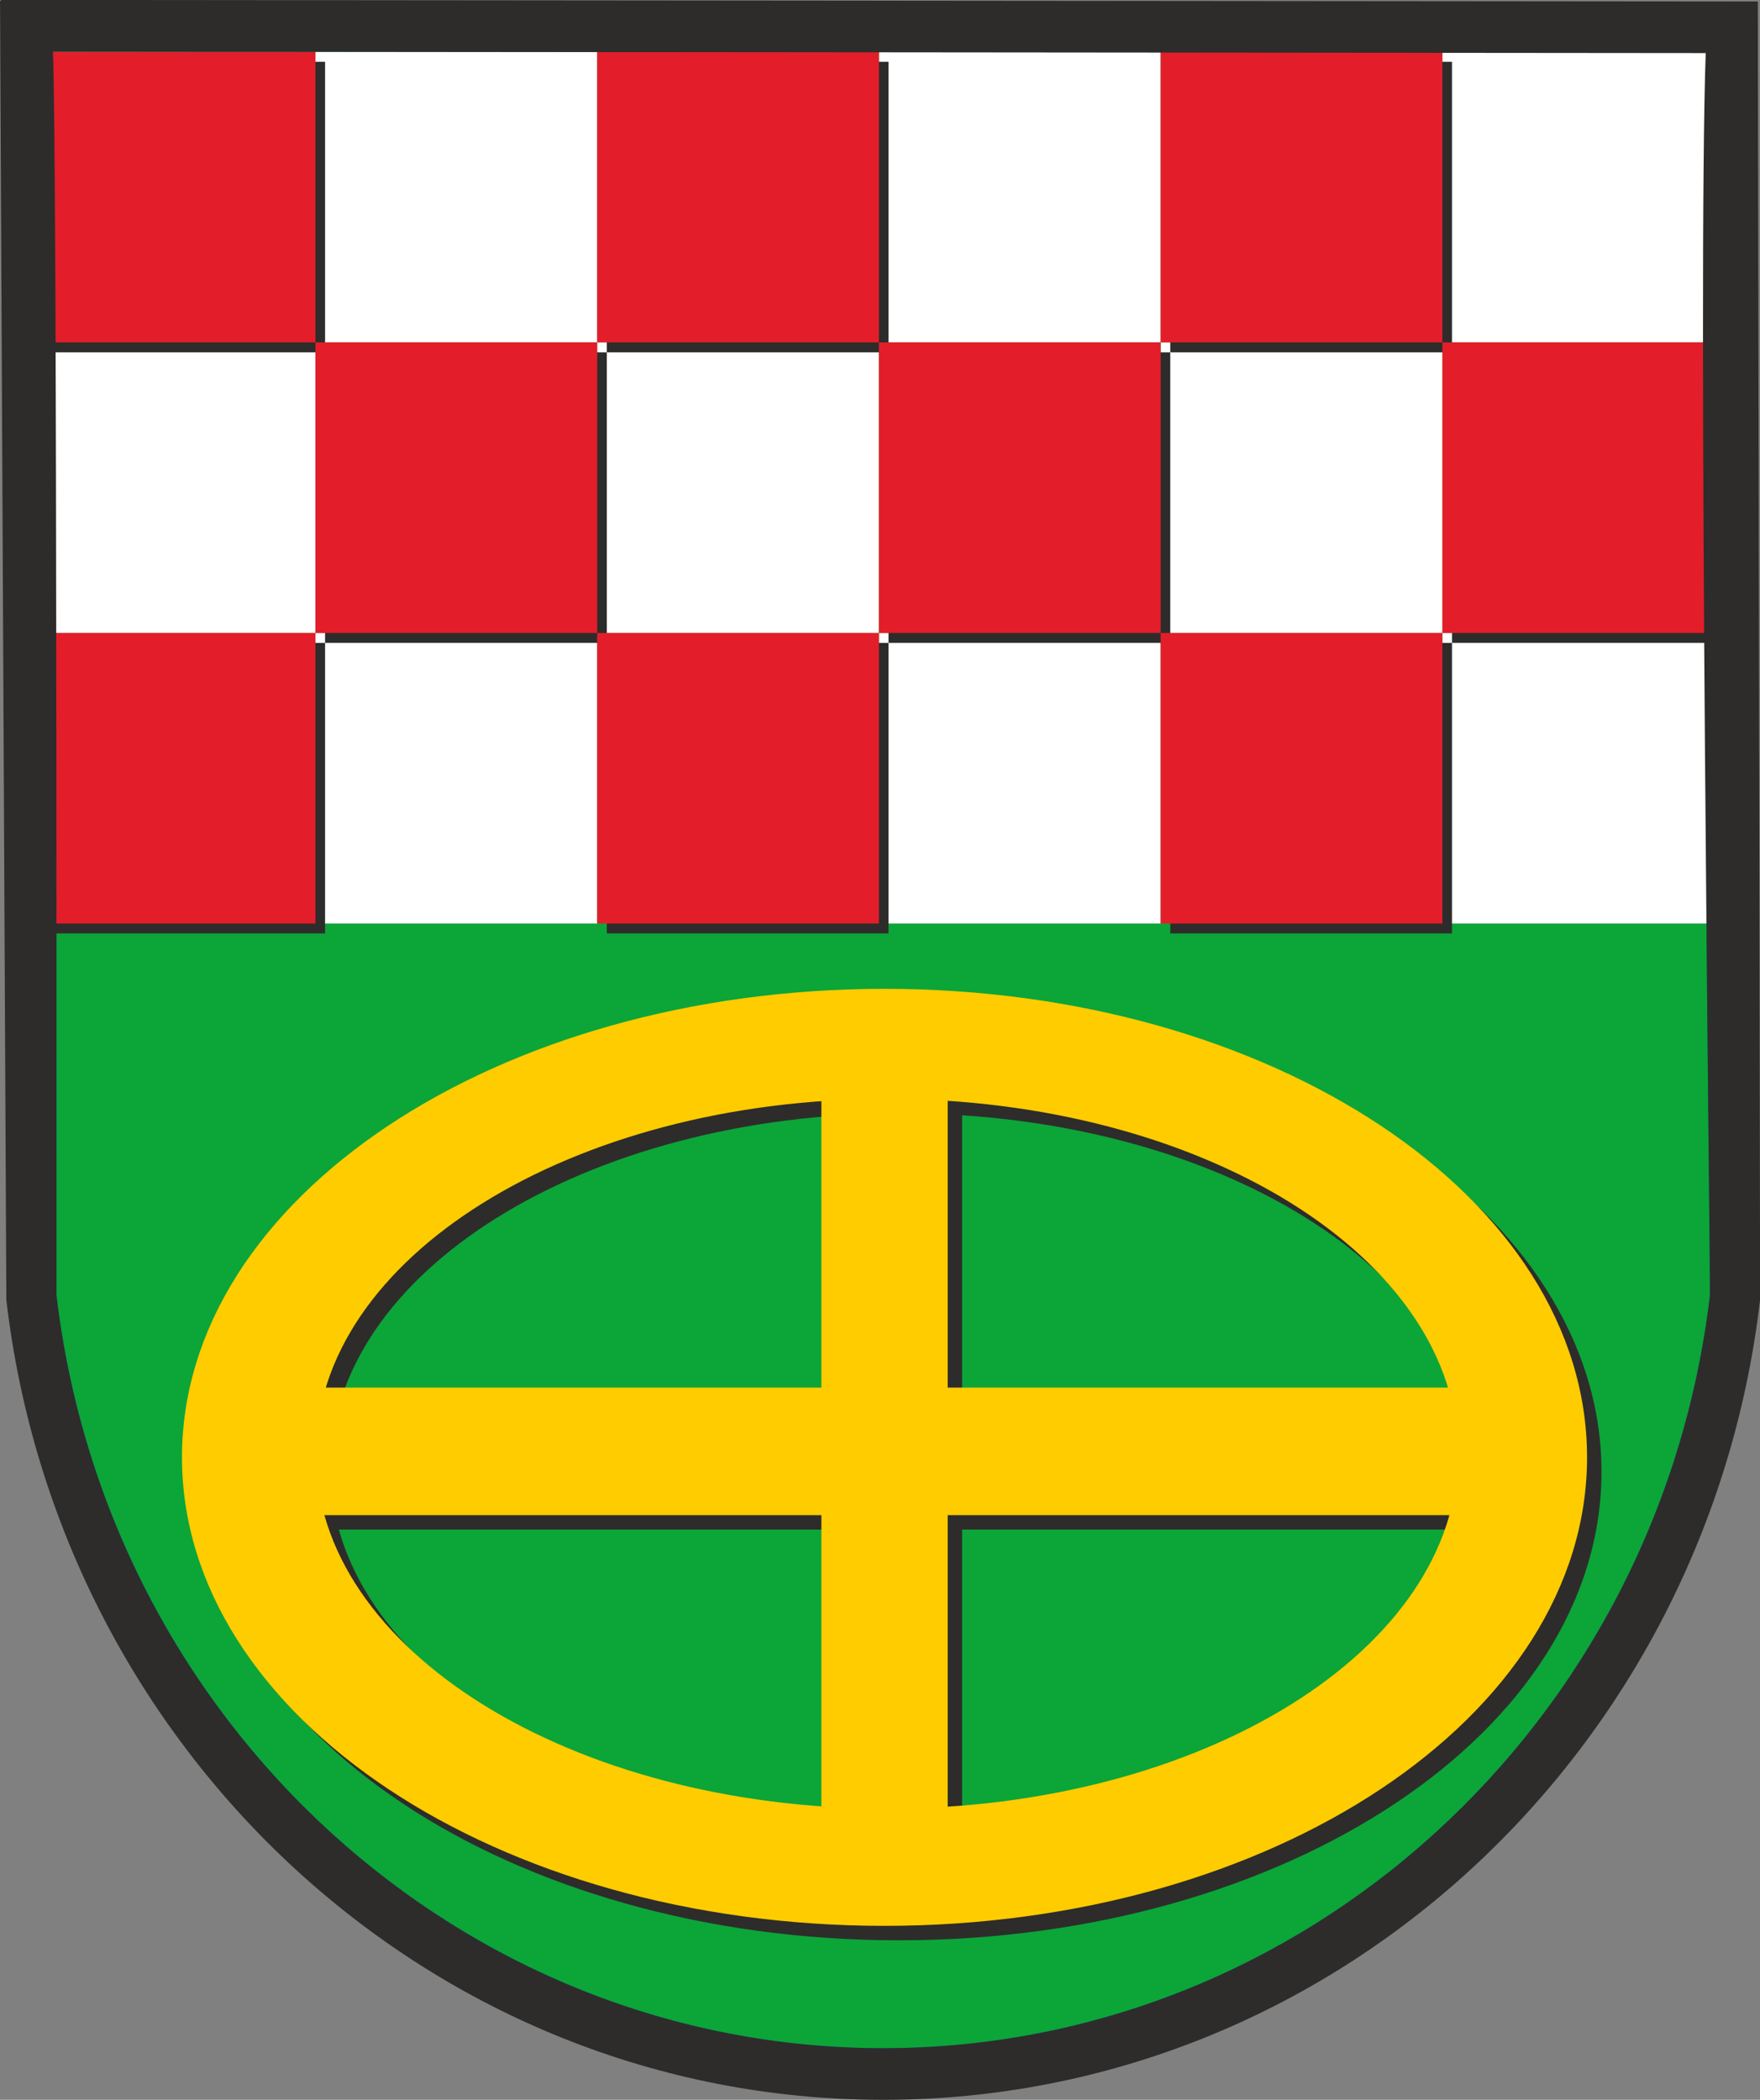
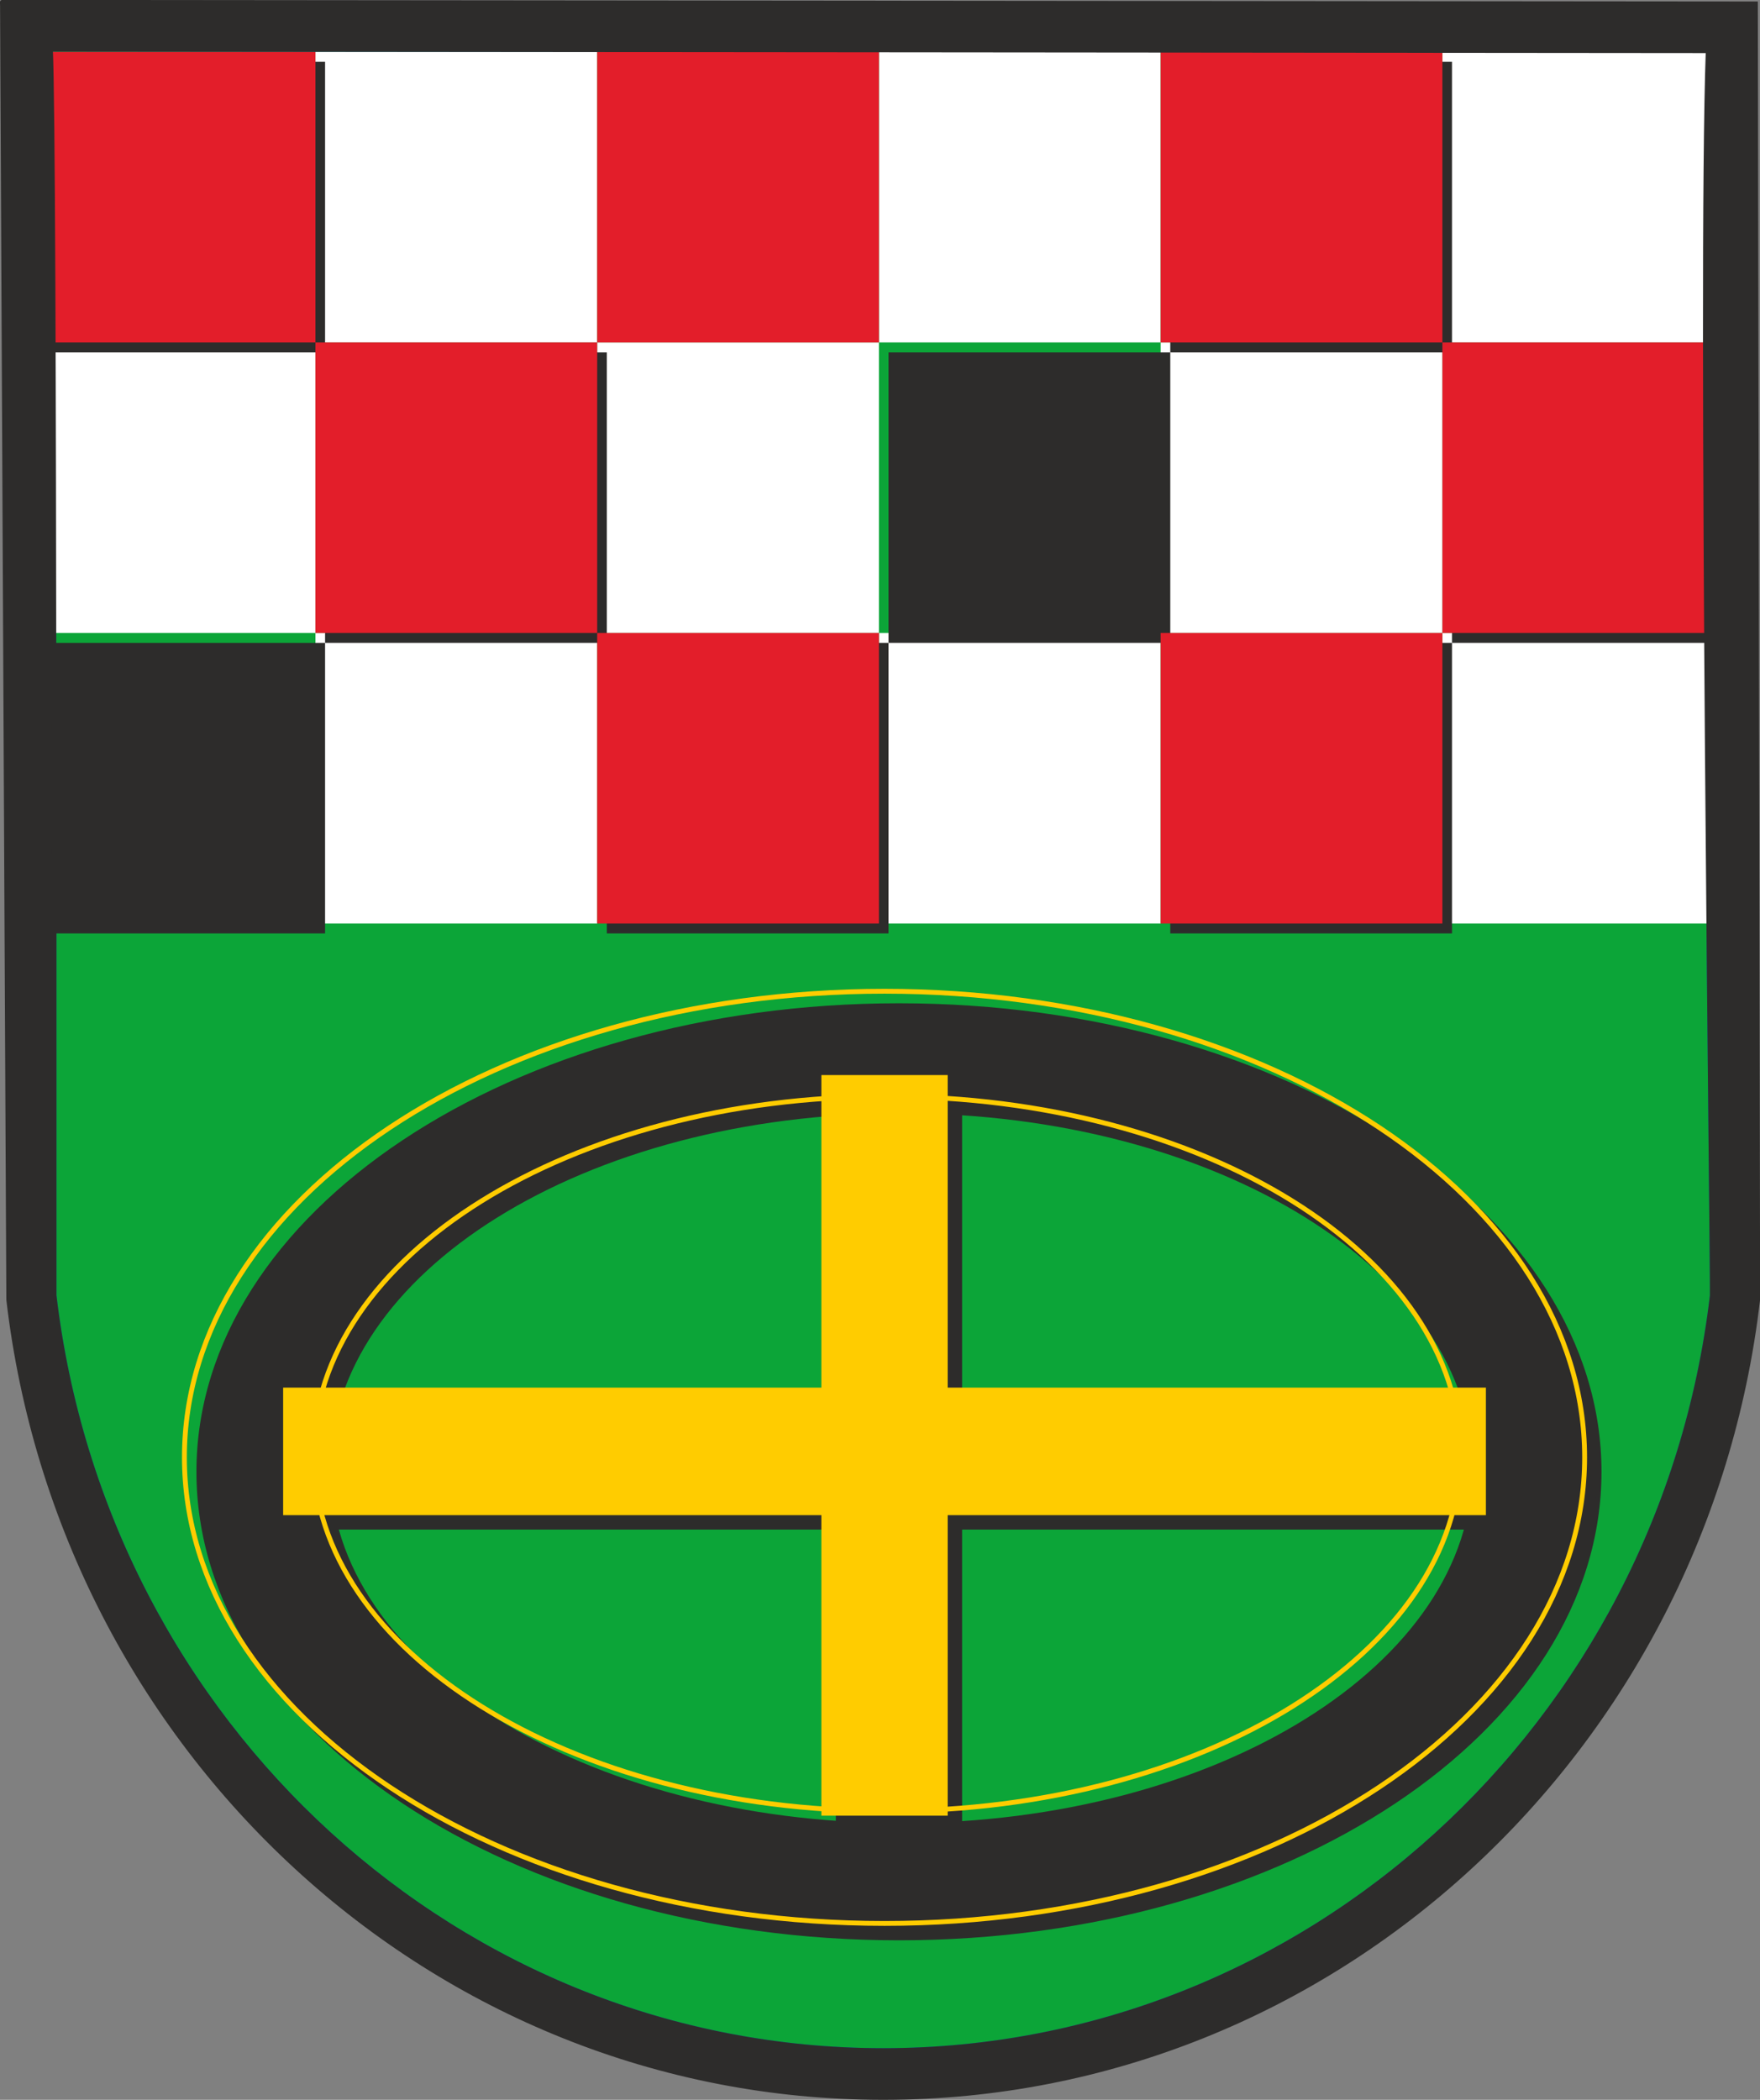
<svg xmlns="http://www.w3.org/2000/svg" version="1.1" width="640" height="763.331" id="svg2" xml:space="preserve">
  <rect width="100%" height="100%" fill="#808080" stroke="none" />
  <defs id="defs6" />
  <g transform="matrix(1.25,0,0,-1.25,-299.387,856.033)" id="g12">
    <g transform="matrix(1.401,0,0,-1.401,-96.03,-29.735)" id="g14">
      <path d="m 595.04,-241.073 c -10.579,89.344 -84.535,156.685 -172.147,156.685 -87.637,0 -161.612,-67.379 -172.159,-156.762 -0.04,-0.767 0.221,-239.778 -0.755,-258.669 18.457,0.016 326.048,0.297 344.209,0.312 -1.745,46.977 1.001,254.451 0.853,258.434 z" id="path16" style="fill:#0ca538;fill-opacity:1;fill-rule:nonzero;stroke:none" />
      <path d="m 595.04,-241.073 c -10.579,89.344 -84.535,156.685 -172.147,156.685 -87.637,0 -161.612,-67.379 -172.159,-156.762 -0.04,-0.767 0.221,-239.778 -0.755,-258.669 18.457,0.016 326.048,0.297 344.209,0.312 -1.745,46.977 1.001,254.451 0.853,258.434 z" id="path18" style="fill:none;stroke:#006eb4;stroke-width:0.98;stroke-linecap:butt;stroke-linejoin:miter;stroke-miterlimit:4;stroke-opacity:1;stroke-dasharray:none" />
      <path d="m 305,-378.65 c 0,0 -58.5,0 -58.5,0 0,0 0,-60.313 0,-60.313 0,0 58.5,0 58.5,0 0,0 0,60.313 0,60.313 z" id="path20" style="fill:#ffffff;fill-opacity:1;fill-rule:nonzero;stroke:none" />
      <path d="m 422,-378.65 c 0,0 -58.5,0 -58.5,0 0,0 0,-60.313 0,-60.313 0,0 58.5,0 58.5,0 0,0 0,60.313 0,60.313 z" id="path22" style="fill:#ffffff;fill-opacity:1;fill-rule:nonzero;stroke:none" />
      <path d="m 363.5,-318.337 c 0,0 -58.5,0 -58.5,0 0,0 0,-60.312 0,-60.312 0,0 58.5,0 58.5,0 0,0 0,60.312 0,60.312 z" id="path24" style="fill:#ffffff;fill-opacity:1;fill-rule:nonzero;stroke:none" />
      <path d="m 363.5,-438.963 c 0,0 -58.5,0 -58.5,0 0,0 0,-60.312 0,-60.312 0,0 58.5,0 58.5,0 0,0 0,60.312 0,60.312 z" id="path26" style="fill:#ffffff;fill-opacity:1;fill-rule:nonzero;stroke:none" />
      <path d="m 480.5,-438.963 c 0,0 -58.5,0 -58.5,0 0,0 0,-60.312 0,-60.312 0,0 58.5,0 58.5,0 0,0 0,60.312 0,60.312 z" id="path28" style="fill:#ffffff;fill-opacity:1;fill-rule:nonzero;stroke:none" />
      <path d="m 597.5,-438.963 c 0,0 -58.5,0 -58.5,0 0,0 0,-60.312 0,-60.312 0,0 58.5,0 58.5,0 0,0 0,60.312 0,60.312 z" id="path30" style="fill:#ffffff;fill-opacity:1;fill-rule:nonzero;stroke:none" />
      <path d="m 539,-378.65 c 0,0 -58.5,0 -58.5,0 0,0 0,-60.313 0,-60.313 0,0 58.5,0 58.5,0 0,0 0,60.313 0,60.313 z" id="path32" style="fill:#ffffff;fill-opacity:1;fill-rule:nonzero;stroke:none" />
      <path d="m 480.5,-318.337 c 0,0 -58.5,0 -58.5,0 0,0 0,-60.312 0,-60.312 0,0 58.5,0 58.5,0 0,0 0,60.312 0,60.312 z" id="path34" style="fill:#ffffff;fill-opacity:1;fill-rule:nonzero;stroke:none" />
      <path d="m 597.5,-318.337 c 0,0 -58.5,0 -58.5,0 0,0 0,-60.312 0,-60.312 0,0 58.5,0 58.5,0 0,0 0,60.312 0,60.312 z" id="path36" style="fill:#ffffff;fill-opacity:1;fill-rule:nonzero;stroke:none" />
      <path d="m 307,-436.901 c 0,0 -58.5,0 -58.5,0 0,0 0,-60.312 0,-60.312 0,0 58.5,0 58.5,0 0,0 0,60.312 0,60.312 z" id="path38" style="fill:#2d2c2b;fill-opacity:1;fill-rule:nonzero;stroke:none" />
-       <path d="m 424,-436.901 c 0,0 -58.5,0 -58.5,0 0,0 0,-60.312 0,-60.312 0,0 58.5,0 58.5,0 0,0 0,60.312 0,60.312 z" id="path40" style="fill:#2d2c2b;fill-opacity:1;fill-rule:nonzero;stroke:none" />
      <path d="m 541,-436.901 c 0,0 -58.5,0 -58.5,0 0,0 0,-60.312 0,-60.312 0,0 58.5,0 58.5,0 0,0 0,60.312 0,60.312 z" id="path42" style="fill:#2d2c2b;fill-opacity:1;fill-rule:nonzero;stroke:none" />
      <path d="m 365.5,-376.588 c 0,0 -58.5,0 -58.5,0 0,0 0,-60.313 0,-60.313 0,0 58.5,0 58.5,0 0,0 0,60.313 0,60.313 z" id="path44" style="fill:#2d2c2b;fill-opacity:1;fill-rule:nonzero;stroke:none" />
-       <path d="m 482.5,-376.588 c 0,0 -58.5,0 -58.5,0 0,0 0,-60.313 0,-60.313 0,0 58.5,0 58.5,0 0,0 0,60.313 0,60.313 z" id="path46" style="fill:#2d2c2b;fill-opacity:1;fill-rule:nonzero;stroke:none" />
+       <path d="m 482.5,-376.588 c 0,0 -58.5,0 -58.5,0 0,0 0,-60.313 0,-60.313 0,0 58.5,0 58.5,0 0,0 0,60.313 0,60.313 " id="path46" style="fill:#2d2c2b;fill-opacity:1;fill-rule:nonzero;stroke:none" />
      <path d="m 599.5,-376.588 c 0,0 -58.5,0 -58.5,0 0,0 0,-60.313 0,-60.313 0,0 58.5,0 58.5,0 0,0 0,60.313 0,60.313 z" id="path48" style="fill:#2d2c2b;fill-opacity:1;fill-rule:nonzero;stroke:none" />
      <path d="m 307,-316.275 c 0,0 -58.5,0 -58.5,0 0,0 0,-60.312 0,-60.312 0,0 58.5,0 58.5,0 0,0 0,60.312 0,60.312 z" id="path50" style="fill:#2d2c2b;fill-opacity:1;fill-rule:nonzero;stroke:none" />
      <path d="m 424,-316.275 c 0,0 -58.5,0 -58.5,0 0,0 0,-60.312 0,-60.312 0,0 58.5,0 58.5,0 0,0 0,60.312 0,60.312 z" id="path52" style="fill:#2d2c2b;fill-opacity:1;fill-rule:nonzero;stroke:none" />
      <path d="m 541,-316.275 c 0,0 -58.5,0 -58.5,0 0,0 0,-60.312 0,-60.312 0,0 58.5,0 58.5,0 0,0 0,60.312 0,60.312 z" id="path54" style="fill:#2d2c2b;fill-opacity:1;fill-rule:nonzero;stroke:none" />
      <path d="m 305,-438.963 c 0,0 -58.5,0 -58.5,0 0,0 0,-60.312 0,-60.312 0,0 58.5,0 58.5,0 0,0 0,60.312 0,60.312 z" id="path56" style="fill:#e31e2a;fill-opacity:1;fill-rule:nonzero;stroke:none" />
      <path d="m 422,-438.963 c 0,0 -58.5,0 -58.5,0 0,0 0,-60.312 0,-60.312 0,0 58.5,0 58.5,0 0,0 0,60.312 0,60.312 z" id="path58" style="fill:#e31e2a;fill-opacity:1;fill-rule:nonzero;stroke:none" />
      <path d="m 539,-438.963 c 0,0 -58.5,0 -58.5,0 0,0 0,-60.312 0,-60.312 0,0 58.5,0 58.5,0 0,0 0,60.312 0,60.312 z" id="path60" style="fill:#e31e2a;fill-opacity:1;fill-rule:nonzero;stroke:none" />
      <path d="m 363.5,-378.65 c 0,0 -58.5,0 -58.5,0 0,0 0,-60.313 0,-60.313 0,0 58.5,0 58.5,0 0,0 0,60.313 0,60.313 z" id="path62" style="fill:#e31e2a;fill-opacity:1;fill-rule:nonzero;stroke:none" />
-       <path d="m 480.5,-378.65 c 0,0 -58.5,0 -58.5,0 0,0 0,-60.313 0,-60.313 0,0 58.5,0 58.5,0 0,0 0,60.313 0,60.313 z" id="path64" style="fill:#e31e2a;fill-opacity:1;fill-rule:nonzero;stroke:none" />
      <path d="m 597.5,-378.65 c 0,0 -58.5,0 -58.5,0 0,0 0,-60.313 0,-60.313 0,0 58.5,0 58.5,0 0,0 0,60.313 0,60.313 z" id="path66" style="fill:#e31e2a;fill-opacity:1;fill-rule:nonzero;stroke:none" />
-       <path d="m 305,-318.337 c 0,0 -58.5,0 -58.5,0 0,0 0,-60.312 0,-60.312 0,0 58.5,0 58.5,0 0,0 0,60.312 0,60.312 z" id="path68" style="fill:#e31e2a;fill-opacity:1;fill-rule:nonzero;stroke:none" />
      <path d="m 422,-318.337 c 0,0 -58.5,0 -58.5,0 0,0 0,-60.312 0,-60.312 0,0 58.5,0 58.5,0 0,0 0,60.312 0,60.312 z" id="path70" style="fill:#e31e2a;fill-opacity:1;fill-rule:nonzero;stroke:none" />
      <path d="m 539,-318.337 c 0,0 -58.5,0 -58.5,0 0,0 0,-60.312 0,-60.312 0,0 58.5,0 58.5,0 0,0 0,60.312 0,60.312 z" id="path72" style="fill:#e31e2a;fill-opacity:1;fill-rule:nonzero;stroke:none" />
      <path d="m 426.661,-131.095 c -65.765,0 -119.077,-33.208 -119.077,-74.175 0,-40.967 53.312,-74.175 119.077,-74.175 65.765,0 119.077,33.208 119.077,74.175 0,40.967 -53.312,74.175 -119.077,74.175 z m -0.496,-170.181 c -80.287,0 -145.374,43.317 -145.374,96.75 0,53.433 65.086,96.75 145.374,96.75 80.287,0 145.373,-43.317 145.373,-96.75 0,-53.433 -65.086,-96.75 -145.373,-96.75 z" id="path74" style="fill:#2d2c2b;fill-opacity:1;fill-rule:nonzero;stroke:none" />
      <path d="m 426.661,-131.095 c -65.765,0 -119.077,-33.208 -119.077,-74.175 0,-40.967 53.312,-74.175 119.077,-74.175 65.765,0 119.077,33.208 119.077,74.175 0,40.967 -53.312,74.175 -119.077,74.175 z m -0.496,-170.181 c -80.287,0 -145.374,43.317 -145.374,96.75 0,53.433 65.086,96.75 145.374,96.75 80.287,0 145.373,-43.317 145.373,-96.75 0,-53.433 -65.086,-96.75 -145.373,-96.75 z" id="path76" style="fill:none;stroke:#2d2c2b;stroke-width:1.006;stroke-linecap:butt;stroke-linejoin:miter;stroke-miterlimit:4;stroke-opacity:1;stroke-dasharray:none" />
      <path d="m 438.817,-130.599 c 0,0 -25.305,0 -25.305,0 0,0 0,-152.815 0,-152.815 0,0 25.305,0 25.305,0 0,0 0,152.815 0,152.815 z" id="path78" style="fill:#2d2c2b;fill-opacity:1;fill-rule:nonzero;stroke:none" />
      <path d="m 438.817,-130.599 c 0,0 -25.305,0 -25.305,0 0,0 0,-152.815 0,-152.815 0,0 25.305,0 25.305,0 0,0 0,152.815 0,152.815 z" id="path80" style="fill:none;stroke:#2d2c2b;stroke-width:0.919;stroke-linecap:butt;stroke-linejoin:miter;stroke-miterlimit:4;stroke-opacity:1;stroke-dasharray:none" />
      <path d="m 550.451,-218.418 c 0,0 0,25.304 0,25.304 0,0 -248.573,0 -248.573,0 0,0 0,-25.304 0,-25.304 0,0 248.573,0 248.573,0 z" id="path82" style="fill:#2d2c2b;fill-opacity:1;fill-rule:nonzero;stroke:none" />
      <path d="m 550.451,-218.418 c 0,0 0,25.304 0,25.304 0,0 -248.573,0 -248.573,0 0,0 0,-25.304 0,-25.304 0,0 248.573,0 248.573,0 z" id="path84" style="fill:none;stroke:#2d2c2b;stroke-width:1.173;stroke-linecap:butt;stroke-linejoin:miter;stroke-miterlimit:4;stroke-opacity:1;stroke-dasharray:none" />
-       <path d="m 423.661,-134.095 c -65.765,0 -119.077,-33.208 -119.077,-74.175 0,-40.967 53.312,-74.175 119.077,-74.175 65.765,0 119.077,33.208 119.077,74.175 0,40.967 -53.312,74.175 -119.077,74.175 z m -0.496,-170.181 c -80.287,0 -145.374,43.317 -145.374,96.75 0,53.433 65.086,96.75 145.374,96.75 80.287,0 145.373,-43.317 145.373,-96.75 0,-53.433 -65.086,-96.75 -145.373,-96.75 z" id="path86" style="fill:#ffcc00;fill-opacity:1;fill-rule:nonzero;stroke:none" />
      <path d="m 423.661,-134.095 c -65.765,0 -119.077,-33.208 -119.077,-74.175 0,-40.967 53.312,-74.175 119.077,-74.175 65.765,0 119.077,33.208 119.077,74.175 0,40.967 -53.312,74.175 -119.077,74.175 z m -0.496,-170.181 c -80.287,0 -145.374,43.317 -145.374,96.75 0,53.433 65.086,96.75 145.374,96.75 80.287,0 145.373,-43.317 145.373,-96.75 0,-53.433 -65.086,-96.75 -145.373,-96.75 z" id="path88" style="fill:none;stroke:#ffcc00;stroke-width:1.006;stroke-linecap:butt;stroke-linejoin:miter;stroke-miterlimit:4;stroke-opacity:1;stroke-dasharray:none" />
      <path d="m 435.817,-133.599 c 0,0 -25.305,0 -25.305,0 0,0 0,-152.815 0,-152.815 0,0 25.305,0 25.305,0 0,0 0,152.815 0,152.815 z" id="path90" style="fill:#ffcc00;fill-opacity:1;fill-rule:nonzero;stroke:none" />
      <path d="m 435.817,-133.599 c 0,0 -25.305,0 -25.305,0 0,0 0,-152.815 0,-152.815 0,0 25.305,0 25.305,0 0,0 0,152.815 0,152.815 z" id="path92" style="fill:none;stroke:#ffcc00;stroke-width:0.919;stroke-linecap:butt;stroke-linejoin:miter;stroke-miterlimit:4;stroke-opacity:1;stroke-dasharray:none" />
      <path d="m 547.451,-221.418 c 0,0 0,25.304 0,25.304 0,0 -248.573,0 -248.573,0 0,0 0,-25.304 0,-25.304 0,0 248.573,0 248.573,0 z" id="path94" style="fill:#ffcc00;fill-opacity:1;fill-rule:nonzero;stroke:none" />
      <path d="m 547.451,-221.418 c 0,0 0,25.304 0,25.304 0,0 -248.573,0 -248.573,0 0,0 0,-25.304 0,-25.304 0,0 248.573,0 248.573,0 z" id="path96" style="fill:none;stroke:#ffcc00;stroke-width:1.173;stroke-linecap:butt;stroke-linejoin:miter;stroke-miterlimit:4;stroke-opacity:1;stroke-dasharray:none" />
      <path d="m 595.04,-241.073 c -10.579,89.344 -84.535,156.685 -172.147,156.685 -87.637,0 -161.612,-67.379 -172.159,-156.762 -0.04,-0.767 0.221,-239.778 -0.755,-258.669 18.457,0.016 326.048,0.297 344.209,0.312 -1.745,46.977 1.001,254.451 0.853,258.434 z M 240,-509.566 c 0,0 1.307,269.333 1.307,269.333 0,0 0.006,0.052 0.006,0.052 10.902,93.252 88.034,165.53 181.579,165.53 93.546,0 170.678,-72.278 181.579,-165.53 0,0 0.016,-0.32 0.016,-0.32 0,0 -0.472,-268.734 -0.472,-268.734 0,0 -364.016,-0.33 -364.016,-0.33 z" id="path98" style="fill:#2d2c2b;fill-opacity:1;fill-rule:nonzero;stroke:none" />
      <path d="m 595.04,-241.073 c -10.579,89.344 -84.535,156.685 -172.147,156.685 -87.637,0 -161.612,-67.379 -172.159,-156.762 -0.04,-0.767 0.221,-239.778 -0.755,-258.669 18.457,0.016 326.048,0.297 344.209,0.312 -1.745,46.977 1.001,254.451 0.853,258.434 z M 240,-509.566 c 0,0 1.307,269.333 1.307,269.333 0,0 0.006,0.052 0.006,0.052 10.902,93.252 88.034,165.53 181.579,165.53 93.546,0 170.678,-72.278 181.579,-165.53 0,0 0.016,-0.32 0.016,-0.32 0,0 -0.472,-268.734 -0.472,-268.734 0,0 -364.016,-0.33 -364.016,-0.33 z" id="path100" style="fill:none;stroke:#2d2c2b;stroke-width:0.98;stroke-linecap:butt;stroke-linejoin:miter;stroke-miterlimit:4;stroke-opacity:1;stroke-dasharray:none" />
    </g>
  </g>
</svg>